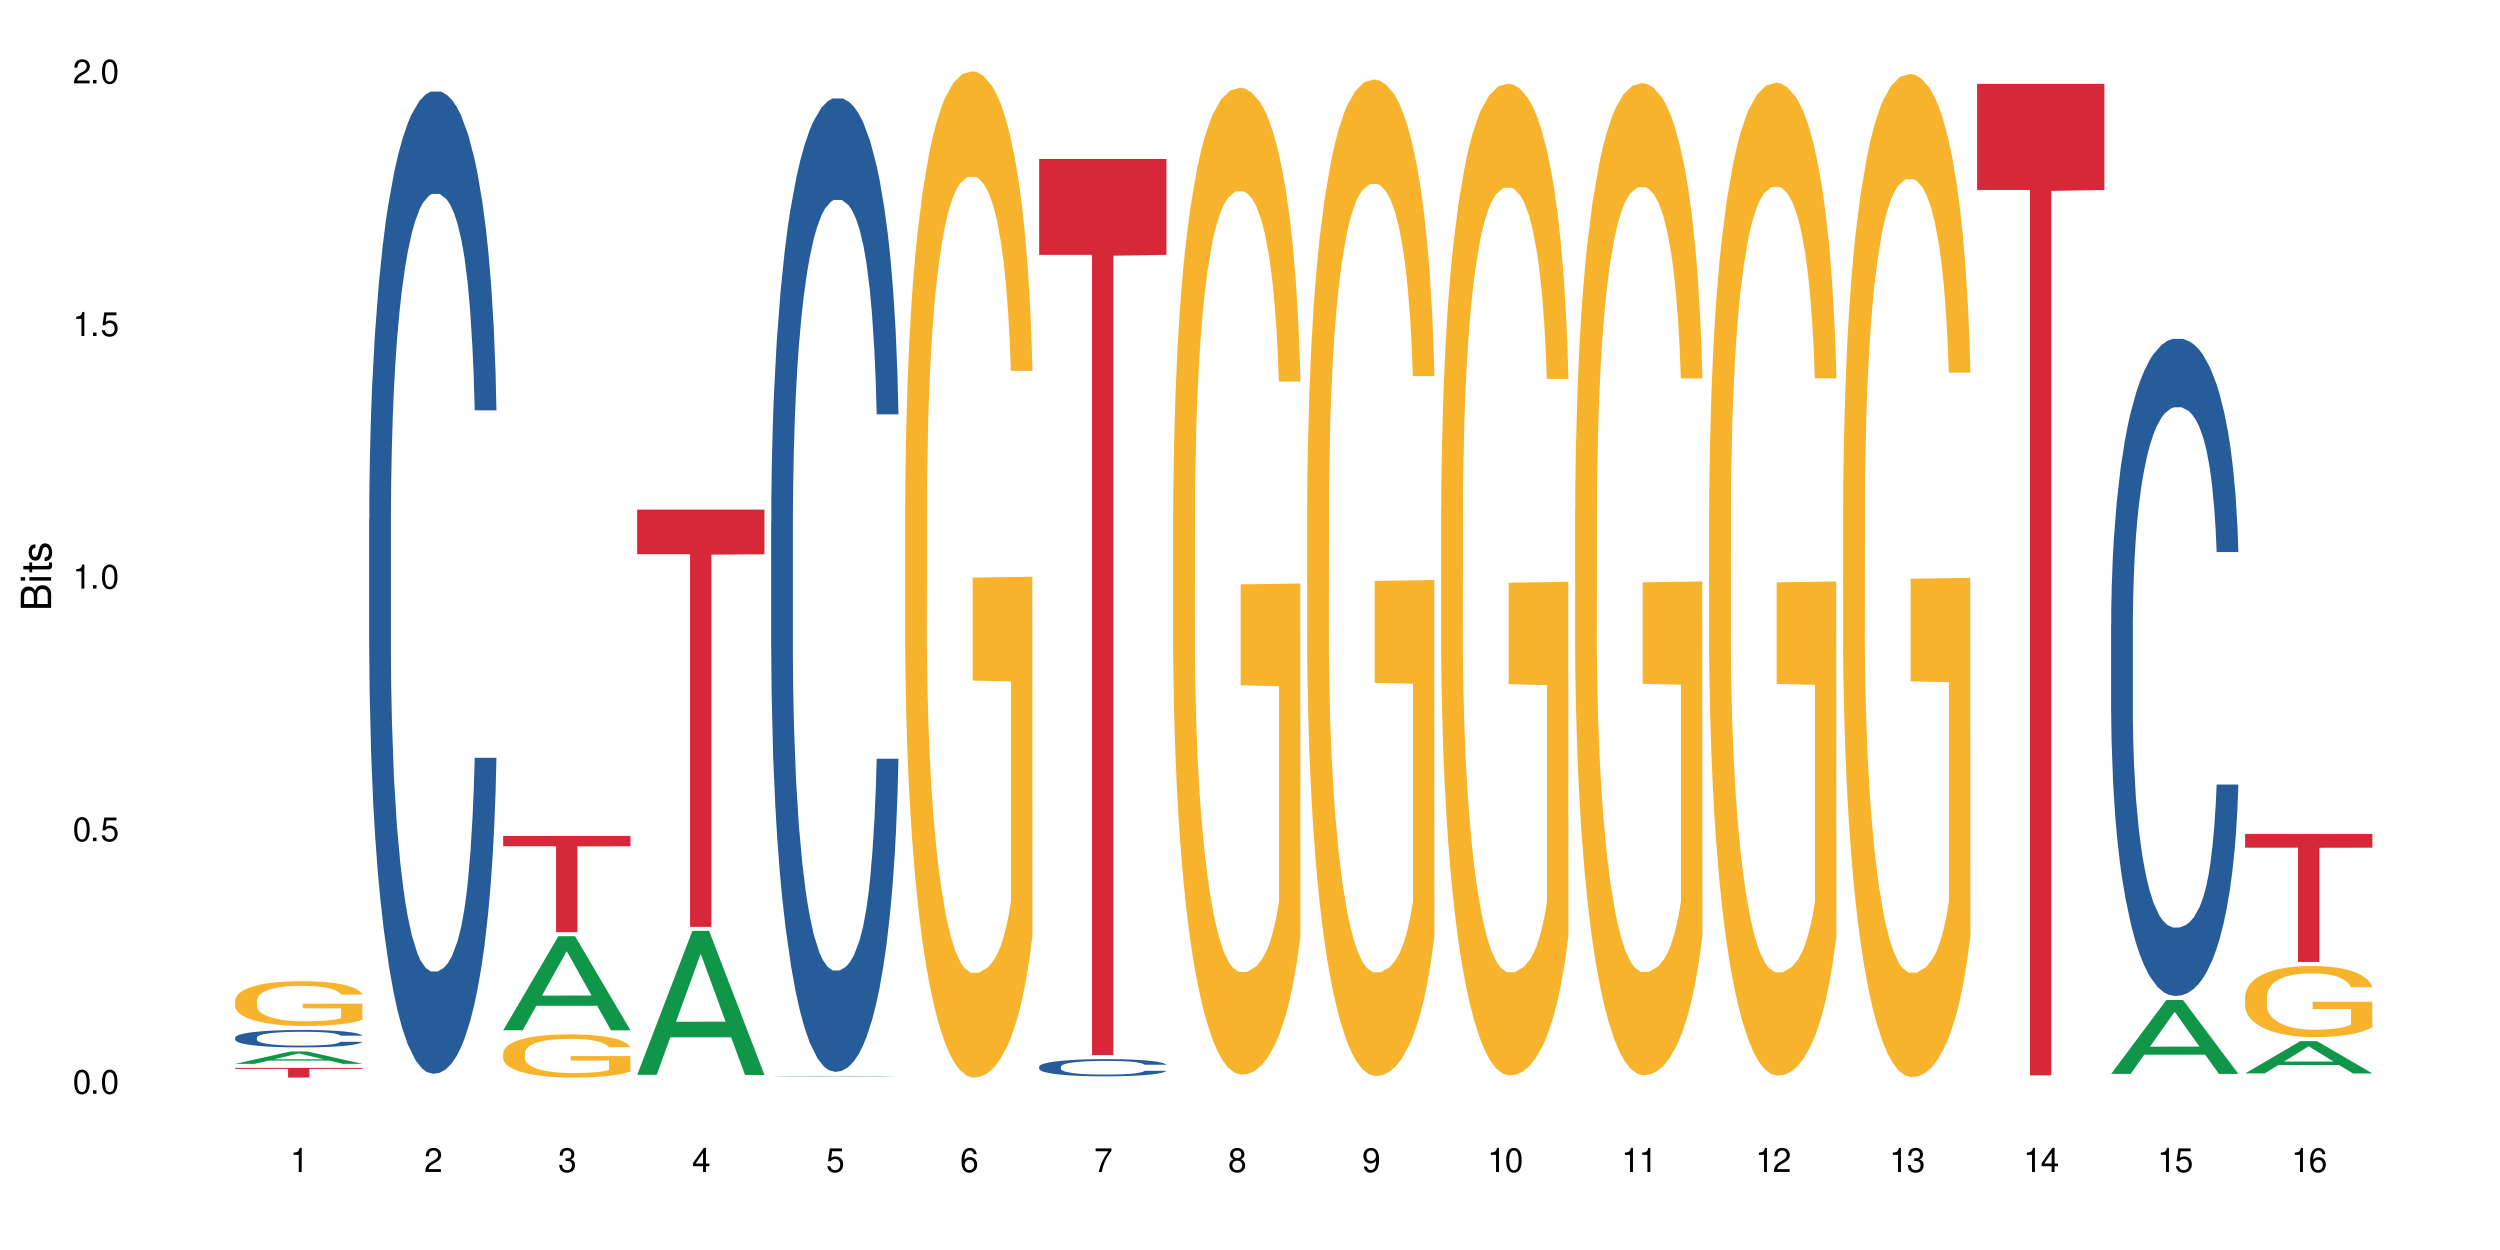
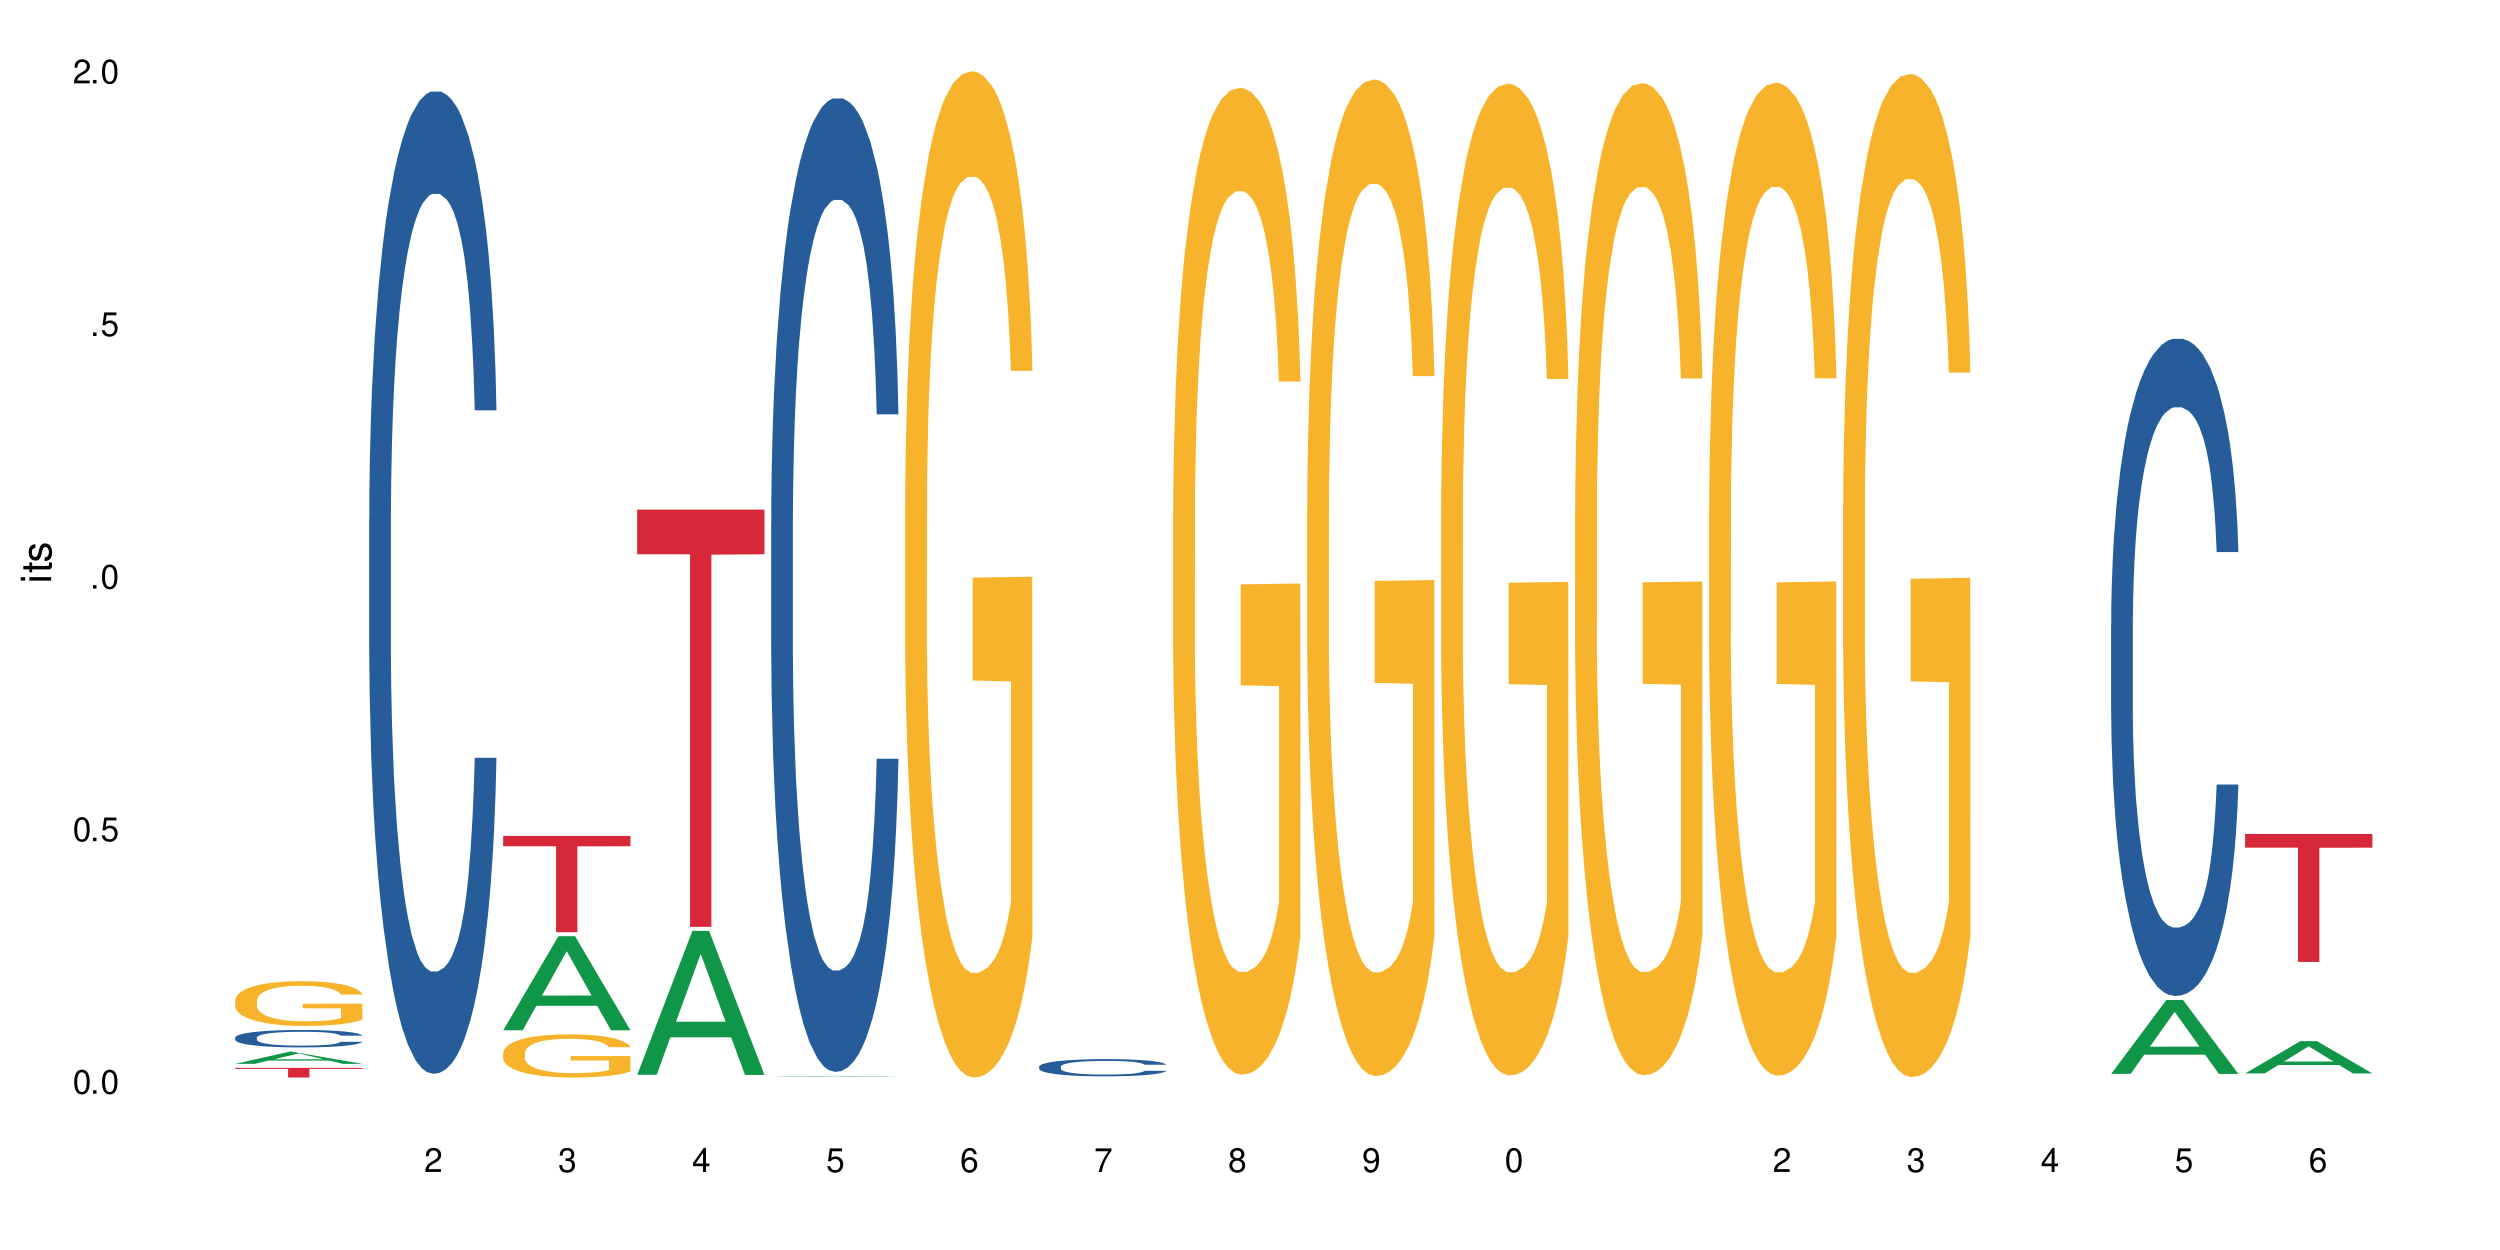
<svg xmlns="http://www.w3.org/2000/svg" xmlns:xlink="http://www.w3.org/1999/xlink" width="720" height="360" viewBox="0 0 720 360">
  <defs>
    <g>
      <g id="glyph-0-0">
</g>
      <g id="glyph-0-1">
        <path d="M 2.641 -6.938 C 2 -6.938 1.422 -6.656 1.078 -6.172 C 0.641 -5.562 0.406 -4.641 0.406 -3.359 C 0.406 -1.016 1.188 0.219 2.641 0.219 C 4.078 0.219 4.859 -1.016 4.859 -3.297 C 4.859 -4.641 4.656 -5.547 4.203 -6.172 C 3.844 -6.656 3.281 -6.938 2.641 -6.938 Z M 2.641 -6.188 C 3.547 -6.188 4 -5.25 4 -3.375 C 4 -1.406 3.562 -0.484 2.625 -0.484 C 1.734 -0.484 1.281 -1.438 1.281 -3.344 C 1.281 -5.25 1.734 -6.188 2.641 -6.188 Z M 2.641 -6.188 " />
      </g>
      <g id="glyph-0-2">
        <path d="M 1.828 -1 L 0.828 -1 L 0.828 0 L 1.828 0 Z M 1.828 -1 " />
      </g>
      <g id="glyph-0-3">
        <path d="M 4.562 -6.797 L 1.062 -6.797 L 0.547 -3.094 L 1.328 -3.094 C 1.719 -3.562 2.047 -3.734 2.578 -3.734 C 3.484 -3.734 4.062 -3.109 4.062 -2.094 C 4.062 -1.125 3.484 -0.531 2.578 -0.531 C 1.828 -0.531 1.375 -0.906 1.188 -1.672 L 0.328 -1.672 C 0.453 -1.109 0.547 -0.844 0.75 -0.594 C 1.125 -0.078 1.828 0.219 2.594 0.219 C 3.969 0.219 4.922 -0.781 4.922 -2.219 C 4.922 -3.562 4.031 -4.484 2.719 -4.484 C 2.25 -4.484 1.859 -4.359 1.469 -4.062 L 1.734 -5.969 L 4.562 -5.969 Z M 4.562 -6.797 " />
      </g>
      <g id="glyph-0-4">
-         <path d="M 2.484 -4.938 L 2.484 0 L 3.328 0 L 3.328 -6.938 L 2.766 -6.938 C 2.469 -5.875 2.281 -5.734 0.984 -5.562 L 0.984 -4.938 Z M 2.484 -4.938 " />
-       </g>
+         </g>
      <g id="glyph-0-5">
        <path d="M 4.859 -0.828 L 1.281 -0.828 C 1.359 -1.406 1.672 -1.781 2.5 -2.281 L 3.469 -2.828 C 4.406 -3.344 4.906 -4.062 4.906 -4.906 C 4.906 -5.484 4.672 -6.031 4.266 -6.406 C 3.859 -6.766 3.375 -6.938 2.719 -6.938 C 1.859 -6.938 1.219 -6.625 0.844 -6.031 C 0.609 -5.672 0.5 -5.234 0.484 -4.531 L 1.328 -4.531 C 1.359 -5.016 1.406 -5.281 1.531 -5.516 C 1.75 -5.938 2.188 -6.203 2.703 -6.203 C 3.469 -6.203 4.031 -5.641 4.031 -4.891 C 4.031 -4.344 3.719 -3.859 3.125 -3.516 L 2.234 -3 C 0.812 -2.172 0.406 -1.531 0.328 -0.016 L 4.859 -0.016 Z M 4.859 -0.828 " />
      </g>
      <g id="glyph-0-6">
        <path d="M 2.125 -3.188 L 2.578 -3.188 C 3.5 -3.188 3.984 -2.766 3.984 -1.922 C 3.984 -1.062 3.469 -0.531 2.594 -0.531 C 1.656 -0.531 1.203 -1 1.156 -2.016 L 0.312 -2.016 C 0.344 -1.453 0.438 -1.094 0.609 -0.781 C 0.953 -0.109 1.625 0.219 2.547 0.219 C 3.953 0.219 4.859 -0.625 4.859 -1.938 C 4.859 -2.828 4.516 -3.297 3.703 -3.594 C 4.344 -3.844 4.656 -4.328 4.656 -5.031 C 4.656 -6.219 3.875 -6.938 2.578 -6.938 C 1.203 -6.938 0.484 -6.172 0.453 -4.703 L 1.297 -4.703 C 1.312 -5.125 1.344 -5.359 1.453 -5.578 C 1.641 -5.969 2.062 -6.203 2.594 -6.203 C 3.344 -6.203 3.797 -5.75 3.797 -5 C 3.797 -4.516 3.609 -4.219 3.25 -4.047 C 3.016 -3.953 2.703 -3.922 2.125 -3.906 Z M 2.125 -3.188 " />
      </g>
      <g id="glyph-0-7">
        <path d="M 3.141 -1.672 L 3.141 0 L 3.984 0 L 3.984 -1.672 L 4.984 -1.672 L 4.984 -2.438 L 3.984 -2.438 L 3.984 -6.938 L 3.359 -6.938 L 0.266 -2.578 L 0.266 -1.672 Z M 3.141 -2.438 L 1 -2.438 L 3.141 -5.5 Z M 3.141 -2.438 " />
      </g>
      <g id="glyph-0-8">
        <path d="M 4.781 -5.125 C 4.609 -6.266 3.891 -6.938 2.844 -6.938 C 2.094 -6.938 1.422 -6.578 1.031 -5.953 C 0.594 -5.266 0.406 -4.422 0.406 -3.172 C 0.406 -2 0.578 -1.25 0.984 -0.641 C 1.359 -0.078 1.953 0.219 2.703 0.219 C 3.984 0.219 4.922 -0.75 4.922 -2.094 C 4.922 -3.375 4.062 -4.281 2.844 -4.281 C 2.172 -4.281 1.641 -4.031 1.281 -3.516 C 1.281 -5.234 1.828 -6.188 2.797 -6.188 C 3.391 -6.188 3.797 -5.797 3.938 -5.125 Z M 2.734 -3.531 C 3.547 -3.531 4.062 -2.953 4.062 -2.031 C 4.062 -1.156 3.484 -0.531 2.703 -0.531 C 1.922 -0.531 1.328 -1.188 1.328 -2.078 C 1.328 -2.938 1.906 -3.531 2.734 -3.531 Z M 2.734 -3.531 " />
      </g>
      <g id="glyph-0-9">
        <path d="M 4.984 -6.797 L 0.438 -6.797 L 0.438 -5.969 L 4.109 -5.969 C 2.5 -3.656 1.828 -2.234 1.328 0 L 2.219 0 C 2.594 -2.172 3.453 -4.047 4.984 -6.094 Z M 4.984 -6.797 " />
      </g>
      <g id="glyph-0-10">
        <path d="M 3.75 -3.656 C 4.469 -4.094 4.688 -4.438 4.688 -5.078 C 4.688 -6.172 3.844 -6.938 2.641 -6.938 C 1.438 -6.938 0.594 -6.172 0.594 -5.094 C 0.594 -4.438 0.812 -4.094 1.516 -3.656 C 0.734 -3.266 0.359 -2.703 0.359 -1.922 C 0.359 -0.656 1.281 0.219 2.641 0.219 C 3.984 0.219 4.922 -0.656 4.922 -1.922 C 4.922 -2.703 4.531 -3.266 3.75 -3.656 Z M 2.641 -6.188 C 3.359 -6.188 3.812 -5.75 3.812 -5.062 C 3.812 -4.406 3.344 -3.984 2.641 -3.984 C 1.922 -3.984 1.453 -4.406 1.453 -5.078 C 1.453 -5.75 1.922 -6.188 2.641 -6.188 Z M 2.641 -3.266 C 3.484 -3.266 4.062 -2.719 4.062 -1.906 C 4.062 -1.078 3.484 -0.531 2.625 -0.531 C 1.797 -0.531 1.219 -1.094 1.219 -1.906 C 1.219 -2.719 1.781 -3.266 2.641 -3.266 Z M 2.641 -3.266 " />
      </g>
      <g id="glyph-0-11">
        <path d="M 0.516 -1.578 C 0.672 -0.453 1.406 0.219 2.438 0.219 C 3.188 0.219 3.859 -0.141 4.266 -0.766 C 4.688 -1.453 4.891 -2.297 4.891 -3.547 C 4.891 -4.719 4.703 -5.453 4.312 -6.078 C 3.938 -6.641 3.344 -6.938 2.594 -6.938 C 1.297 -6.938 0.359 -5.969 0.359 -4.625 C 0.359 -3.344 1.234 -2.453 2.453 -2.453 C 3.094 -2.453 3.578 -2.672 4.016 -3.203 C 4 -1.484 3.469 -0.531 2.5 -0.531 C 1.906 -0.531 1.484 -0.906 1.359 -1.578 Z M 2.578 -6.203 C 3.375 -6.203 3.969 -5.531 3.969 -4.641 C 3.969 -3.797 3.391 -3.188 2.547 -3.188 C 1.734 -3.188 1.234 -3.766 1.234 -4.688 C 1.234 -5.562 1.797 -6.203 2.578 -6.203 Z M 2.578 -6.203 " />
      </g>
      <g id="glyph-1-0">
</g>
      <g id="glyph-1-1">
-         <path d="M 0 -0.953 L 0 -4.891 C 0 -5.719 -0.234 -6.344 -0.734 -6.797 C -1.188 -7.234 -1.812 -7.469 -2.5 -7.469 C -3.547 -7.469 -4.188 -7 -4.625 -5.875 C -4.984 -6.688 -5.625 -7.094 -6.531 -7.094 C -7.172 -7.094 -7.734 -6.859 -8.141 -6.391 C -8.562 -5.922 -8.75 -5.344 -8.75 -4.5 L -8.75 -0.953 Z M -4.984 -2.062 L -7.766 -2.062 L -7.766 -4.219 C -7.766 -4.844 -7.688 -5.203 -7.453 -5.5 C -7.219 -5.812 -6.859 -5.969 -6.375 -5.969 C -5.891 -5.969 -5.531 -5.812 -5.297 -5.5 C -5.062 -5.203 -4.984 -4.844 -4.984 -4.219 Z M -0.984 -2.062 L -4 -2.062 L -4 -4.781 C -4 -5.766 -3.438 -6.359 -2.484 -6.359 C -1.547 -6.359 -0.984 -5.766 -0.984 -4.781 Z M -0.984 -2.062 " />
-       </g>
+         </g>
      <g id="glyph-1-2">
        <path d="M -6.281 -1.797 L -6.281 -0.797 L 0 -0.797 L 0 -1.797 Z M -8.75 -1.797 L -8.75 -0.797 L -7.484 -0.797 L -7.484 -1.797 Z M -8.75 -1.797 " />
      </g>
      <g id="glyph-1-3">
        <path d="M -6.281 -3.047 L -6.281 -2.016 L -8.016 -2.016 L -8.016 -1.016 L -6.281 -1.016 L -6.281 -0.172 L -5.469 -0.172 L -5.469 -1.016 L -0.719 -1.016 C -0.078 -1.016 0.281 -1.453 0.281 -2.234 C 0.281 -2.5 0.25 -2.719 0.188 -3.047 L -0.641 -3.047 C -0.609 -2.906 -0.594 -2.766 -0.594 -2.562 C -0.594 -2.141 -0.719 -2.016 -1.156 -2.016 L -5.469 -2.016 L -5.469 -3.047 Z M -6.281 -3.047 " />
      </g>
      <g id="glyph-1-4">
        <path d="M -4.531 -5.25 C -5.766 -5.25 -6.469 -4.422 -6.469 -2.969 C -6.469 -1.516 -5.719 -0.562 -4.547 -0.562 C -3.562 -0.562 -3.094 -1.062 -2.734 -2.562 L -2.516 -3.484 C -2.344 -4.188 -2.094 -4.469 -1.641 -4.469 C -1.047 -4.469 -0.641 -3.875 -0.641 -3 C -0.641 -2.453 -0.797 -2 -1.062 -1.75 C -1.25 -1.594 -1.422 -1.531 -1.875 -1.469 L -1.875 -0.406 C -0.422 -0.453 0.281 -1.266 0.281 -2.922 C 0.281 -4.5 -0.5 -5.516 -1.719 -5.516 C -2.656 -5.516 -3.172 -4.984 -3.469 -3.734 L -3.703 -2.766 C -3.891 -1.953 -4.156 -1.609 -4.594 -1.609 C -5.188 -1.609 -5.547 -2.125 -5.547 -2.938 C -5.547 -3.75 -5.203 -4.172 -4.531 -4.203 Z M -4.531 -5.25 " />
      </g>
    </g>
  </defs>
  <rect x="-72" y="-36" width="864" height="432" fill="rgb(100%, 100%, 100%)" fill-opacity="1" />
-   <path fill-rule="nonzero" fill="rgb(6.275%, 58.824%, 28.235%)" fill-opacity="1" d="M 67.73 306.387 L 67.77 306.383 L 83.633 302.82 L 88.449 302.82 L 104.391 306.391 L 98.789 306.391 L 94.797 305.457 L 77.289 305.457 L 73.371 306.387 L 67.73 306.387 L 78.973 305.07 L 93.191 305.07 L 86.102 303.402 L 86.023 303.398 L 85.945 303.41 L 78.934 305.07 L 78.973 305.07 Z M 67.73 306.387 " />
+   <path fill-rule="nonzero" fill="rgb(6.275%, 58.824%, 28.235%)" fill-opacity="1" d="M 67.73 306.387 L 67.77 306.383 L 83.633 302.82 L 104.391 306.391 L 98.789 306.391 L 94.797 305.457 L 77.289 305.457 L 73.371 306.387 L 67.73 306.387 L 78.973 305.07 L 93.191 305.07 L 86.102 303.402 L 86.023 303.398 L 85.945 303.41 L 78.934 305.07 L 78.973 305.07 Z M 67.73 306.387 " />
  <path fill-rule="nonzero" fill="rgb(14.51%, 36.078%, 60%)" fill-opacity="1" d="M 67.73 298.82 L 67.777 298.816 L 67.777 298.703 L 67.91 298.531 L 68.223 298.309 L 68.535 298.16 L 69.34 297.887 L 70.457 297.625 L 71.621 297.426 L 72.469 297.305 L 73.23 297.215 L 74.973 297.043 L 76.09 296.957 L 77.297 296.879 L 78.773 296.801 L 79.848 296.754 L 82.262 296.68 L 84.051 296.648 L 85.434 296.637 L 88.43 296.637 L 90.219 296.652 L 91.516 296.676 L 92.945 296.715 L 94.152 296.754 L 96.254 296.855 L 98.133 296.984 L 98.98 297.059 L 100.324 297.199 L 101.352 297.336 L 102.066 297.457 L 102.871 297.625 L 103.586 297.832 L 104.125 298.066 L 104.391 298.266 L 98.133 298.266 L 97.82 298.082 L 97.461 297.938 L 96.793 297.75 L 96.121 297.617 L 95.184 297.484 L 94.332 297.398 L 93.172 297.309 L 92.141 297.254 L 91.07 297.215 L 90.039 297.188 L 88.074 297.16 L 85.793 297.16 L 84.945 297.168 L 83.199 297.203 L 82.262 297.238 L 80.918 297.301 L 79.98 297.359 L 78.863 297.453 L 78.102 297.531 L 77.164 297.648 L 76.492 297.754 L 75.734 297.906 L 75.285 298.02 L 74.883 298.148 L 74.527 298.301 L 74.258 298.461 L 74.078 298.633 L 73.988 298.797 L 73.988 299.508 L 74.078 299.672 L 74.305 299.867 L 74.883 300.145 L 75.734 300.391 L 76.719 300.582 L 77.656 300.719 L 78.191 300.785 L 78.906 300.855 L 80.027 300.949 L 81.637 301.039 L 82.574 301.078 L 84.004 301.113 L 85.48 301.133 L 87.449 301.133 L 89.191 301.113 L 90.352 301.09 L 91.559 301.055 L 93.215 300.977 L 94.242 300.902 L 95.137 300.816 L 95.809 300.727 L 96.254 300.656 L 96.926 300.512 L 97.461 300.355 L 97.863 300.195 L 98.133 300.039 L 104.391 300.039 L 104.125 300.223 L 103.723 300.402 L 103.32 300.535 L 102.691 300.695 L 101.977 300.84 L 100.949 301 L 100.102 301.105 L 98.98 301.219 L 97.953 301.305 L 96.836 301.383 L 95.184 301.477 L 94.109 301.523 L 92.945 301.562 L 91.559 301.602 L 89.816 301.633 L 87.938 301.652 L 86.195 301.656 L 84.316 301.645 L 82.934 301.629 L 81.098 301.586 L 78.82 301.504 L 77.164 301.418 L 75.867 301.328 L 74.75 301.238 L 73.5 301.113 L 71.891 300.91 L 70.906 300.758 L 70.234 300.629 L 69.473 300.449 L 68.938 300.289 L 68.312 300.031 L 67.863 299.707 L 67.73 299.453 Z M 67.73 298.82 " />
  <path fill-rule="nonzero" fill="rgb(96.863%, 70.196%, 16.863%)" fill-opacity="1" d="M 67.73 288.105 L 67.777 288.094 L 67.777 287.855 L 67.953 287.328 L 68.402 286.598 L 68.984 285.996 L 69.609 285.527 L 70.012 285.281 L 70.684 284.926 L 71.262 284.668 L 72.738 284.137 L 74.617 283.645 L 75.645 283.434 L 76.809 283.23 L 78.461 283.008 L 79.223 282.926 L 81.547 282.738 L 84.184 282.621 L 87.09 282.586 L 88.43 282.598 L 90.266 282.645 L 92.77 282.773 L 94.199 282.891 L 95.316 283.008 L 96.477 283.16 L 97.91 283.398 L 99.25 283.68 L 100.324 283.961 L 101.395 284.316 L 102.289 284.691 L 103.051 285.102 L 103.723 285.598 L 104.125 286.008 L 104.391 286.422 L 98.176 286.422 L 97.82 286.008 L 97.418 285.691 L 96.746 285.305 L 96.074 285.02 L 95.406 284.797 L 94.152 284.492 L 93.082 284.301 L 91.738 284.137 L 90.441 284.031 L 88.969 283.961 L 88.074 283.938 L 85.703 283.938 L 83.559 284.02 L 82.305 284.113 L 81.41 284.207 L 80.16 284.387 L 79.398 284.527 L 78.953 284.621 L 77.613 284.984 L 76.719 285.316 L 76.227 285.539 L 75.602 285.891 L 75.152 286.211 L 74.66 286.68 L 74.391 287.031 L 74.035 287.832 L 73.988 289.953 L 74.125 290.398 L 74.391 290.883 L 74.75 291.305 L 75.285 291.754 L 75.824 292.094 L 76.762 292.555 L 77.566 292.859 L 78.191 293.059 L 79.398 293.375 L 79.891 293.484 L 81.055 293.695 L 82.262 293.859 L 83.738 294 L 84.855 294.07 L 86.641 294.129 L 88.922 294.129 L 91.605 294.059 L 93.305 293.965 L 94.465 293.871 L 95.227 293.789 L 96.164 293.66 L 96.836 293.543 L 97.461 293.41 L 98.223 293.211 L 98.223 290.398 L 87.18 290.387 L 87.18 289.07 L 104.348 289.059 L 104.391 293.66 L 103.453 293.977 L 102.289 294.281 L 101.172 294.52 L 100.012 294.719 L 98.355 294.941 L 97.016 295.082 L 94.957 295.246 L 93.082 295.355 L 91.113 295.426 L 89.371 295.461 L 87.312 295.473 L 85.48 295.449 L 83.512 295.379 L 81.949 295.285 L 80.516 295.164 L 79.086 295.012 L 77.297 294.766 L 76.137 294.566 L 74.93 294.316 L 73.723 294.023 L 72.648 293.707 L 71.934 293.461 L 71.219 293.176 L 70.457 292.824 L 69.742 292.422 L 69.207 292.059 L 68.715 291.648 L 68.355 291.258 L 68 290.73 L 67.82 290.305 L 67.73 289.941 Z M 67.73 288.105 " />
  <path fill-rule="nonzero" fill="rgb(83.922%, 15.686%, 22.353%)" fill-opacity="1" d="M 67.73 307.555 L 104.391 307.555 L 104.391 307.852 L 89.113 307.852 L 89.113 310.332 L 82.965 310.332 L 82.965 307.855 L 82.875 307.852 L 67.73 307.852 Z M 67.73 307.555 " />
  <path fill-rule="nonzero" fill="rgb(14.51%, 36.078%, 60%)" fill-opacity="1" d="M 106.32 149.465 L 106.367 149.207 L 106.367 143 L 106.5 133.176 L 106.812 120.762 L 107.125 112.23 L 107.93 96.973 L 109.047 82.234 L 110.211 70.859 L 111.059 64.137 L 111.82 58.965 L 113.562 49.398 L 114.684 44.484 L 115.891 40.086 L 117.363 35.691 L 118.438 33.105 L 120.852 28.969 L 122.641 27.16 L 124.027 26.383 L 127.02 26.383 L 128.809 27.418 L 130.105 28.711 L 131.535 30.777 L 132.742 33.105 L 134.844 38.797 L 136.723 46.035 L 137.574 50.172 L 138.914 58.188 L 139.941 65.945 L 140.656 72.668 L 141.461 82.234 L 142.176 93.871 L 142.715 107.059 L 142.98 118.176 L 136.723 118.176 L 136.41 107.836 L 136.051 99.82 L 135.383 89.219 L 134.711 81.719 L 133.773 74.219 L 132.922 69.309 L 131.762 64.395 L 130.73 61.289 L 129.66 58.965 L 128.629 57.414 L 126.664 55.859 L 124.383 55.859 L 123.535 56.379 L 121.789 58.445 L 120.852 60.258 L 119.512 63.875 L 118.57 67.238 L 117.453 72.41 L 116.695 76.805 L 115.754 83.527 L 115.086 89.477 L 114.324 98.008 L 113.879 104.473 L 113.473 111.715 L 113.117 120.246 L 112.848 129.297 L 112.668 138.863 L 112.582 148.172 L 112.582 188.25 L 112.668 197.559 L 112.895 208.422 L 113.473 224.191 L 114.324 237.898 L 115.309 248.758 L 116.246 256.516 L 116.781 260.137 L 117.5 264.273 L 118.617 269.445 L 120.227 274.613 L 121.164 276.684 L 122.594 278.754 L 124.07 279.785 L 126.039 279.785 L 127.781 278.754 L 128.945 277.461 L 130.152 275.391 L 131.805 270.996 L 132.832 266.859 L 133.727 261.945 L 134.398 257.031 L 134.844 252.895 L 135.516 244.879 L 136.051 236.086 L 136.453 227.039 L 136.723 218.246 L 142.98 218.246 L 142.715 228.59 L 142.312 238.672 L 141.91 246.172 L 141.281 255.223 L 140.566 263.238 L 139.539 272.289 L 138.691 278.234 L 137.574 284.699 L 136.543 289.613 L 135.426 294.008 L 133.773 299.18 L 132.699 301.766 L 131.535 304.094 L 130.152 306.16 L 128.406 307.973 L 126.531 309.004 L 124.785 309.266 L 122.906 308.746 L 121.523 307.711 L 119.688 305.387 L 117.41 300.73 L 115.754 295.816 L 114.457 290.906 L 113.34 285.734 L 112.09 278.754 L 110.48 267.375 L 109.496 258.582 L 108.824 251.344 L 108.066 241.258 L 107.527 232.207 L 106.902 217.73 L 106.457 199.371 L 106.32 185.148 Z M 106.32 149.465 " />
  <path fill-rule="nonzero" fill="rgb(6.275%, 58.824%, 28.235%)" fill-opacity="1" d="M 144.91 296.711 L 144.949 296.688 L 160.812 269.633 L 165.633 269.633 L 181.574 296.738 L 175.973 296.738 L 171.977 289.664 L 154.469 289.664 L 150.551 296.711 L 144.91 296.711 L 156.152 286.734 L 170.371 286.711 L 163.281 274.062 L 163.203 274.035 L 163.125 274.113 L 156.113 286.711 L 156.152 286.734 Z M 144.91 296.711 " />
  <path fill-rule="nonzero" fill="rgb(96.863%, 70.196%, 16.863%)" fill-opacity="1" d="M 144.91 303.227 L 144.957 303.215 L 144.957 302.988 L 145.137 302.477 L 145.582 301.773 L 146.164 301.191 L 146.789 300.738 L 147.191 300.5 L 147.863 300.16 L 148.445 299.91 L 149.918 299.398 L 151.797 298.922 L 152.824 298.719 L 153.988 298.523 L 155.641 298.309 L 156.402 298.23 L 158.727 298.047 L 161.363 297.934 L 164.27 297.902 L 165.613 297.914 L 167.445 297.957 L 169.949 298.082 L 171.379 298.195 L 172.496 298.309 L 173.66 298.457 L 175.09 298.684 L 176.43 298.957 L 177.504 299.23 L 178.578 299.57 L 179.473 299.934 L 180.23 300.332 L 180.902 300.809 L 181.305 301.203 L 181.574 301.602 L 175.359 301.602 L 175 301.203 L 174.598 300.898 L 173.926 300.523 L 173.258 300.25 L 172.586 300.035 L 171.336 299.738 L 170.262 299.559 L 168.922 299.398 L 167.625 299.297 L 166.148 299.23 L 165.254 299.207 L 162.883 299.207 L 160.738 299.285 L 159.488 299.375 L 158.594 299.469 L 157.34 299.637 L 156.582 299.773 L 156.133 299.863 L 154.793 300.219 L 153.898 300.535 L 153.406 300.75 L 152.781 301.09 L 152.332 301.398 L 151.84 301.852 L 151.574 302.191 L 151.215 302.965 L 151.172 305.008 L 151.305 305.438 L 151.574 305.906 L 151.93 306.312 L 152.469 306.746 L 153.004 307.074 L 153.941 307.516 L 154.746 307.812 L 155.375 308.004 L 156.582 308.312 L 157.07 308.414 L 158.234 308.617 L 159.441 308.777 L 160.918 308.914 L 162.035 308.98 L 163.824 309.039 L 166.102 309.039 L 168.785 308.969 L 170.484 308.879 L 171.648 308.789 L 172.406 308.707 L 173.348 308.586 L 174.016 308.469 L 174.645 308.344 L 175.402 308.152 L 175.402 305.438 L 164.359 305.43 L 164.359 304.156 L 181.527 304.145 L 181.574 308.586 L 180.633 308.891 L 179.473 309.188 L 178.352 309.414 L 177.191 309.605 L 175.535 309.82 L 174.195 309.957 L 172.141 310.117 L 170.262 310.219 L 168.293 310.285 L 166.551 310.32 L 164.492 310.332 L 162.66 310.309 L 160.695 310.242 L 159.129 310.152 L 157.699 310.039 L 156.266 309.891 L 154.48 309.652 L 153.316 309.457 L 152.109 309.219 L 150.902 308.938 L 149.828 308.629 L 149.113 308.391 L 148.398 308.117 L 147.641 307.777 L 146.922 307.391 L 146.387 307.039 L 145.895 306.645 L 145.539 306.27 L 145.18 305.758 L 145 305.348 L 144.91 304.996 Z M 144.91 303.227 " />
  <path fill-rule="nonzero" fill="rgb(83.922%, 15.686%, 22.353%)" fill-opacity="1" d="M 144.91 240.758 L 181.574 240.758 L 181.574 243.727 L 166.293 243.75 L 166.293 268.469 L 160.145 268.469 L 160.145 243.777 L 160.059 243.727 L 144.91 243.727 Z M 144.91 240.758 " />
  <path fill-rule="nonzero" fill="rgb(6.275%, 58.824%, 28.235%)" fill-opacity="1" d="M 183.5 309.535 L 183.543 309.496 L 199.402 268.098 L 204.223 268.098 L 220.164 309.574 L 214.562 309.574 L 210.566 298.746 L 193.059 298.746 L 189.141 309.535 L 183.5 309.535 L 194.742 294.27 L 208.961 294.23 L 201.871 274.871 L 201.793 274.832 L 201.715 274.949 L 194.703 294.23 L 194.742 294.27 Z M 183.5 309.535 " />
  <path fill-rule="nonzero" fill="rgb(83.922%, 15.686%, 22.353%)" fill-opacity="1" d="M 183.5 146.766 L 220.164 146.766 L 220.164 159.629 L 204.883 159.742 L 204.883 266.934 L 198.738 266.934 L 198.738 159.852 L 198.648 159.629 L 183.5 159.629 Z M 183.5 146.766 " />
  <path fill-rule="nonzero" fill="rgb(6.275%, 58.824%, 28.235%)" fill-opacity="1" d="M 222.094 310.137 L 222.133 310.137 L 237.996 309.875 L 242.812 309.875 L 258.754 310.137 L 253.152 310.137 L 249.156 310.07 L 231.648 310.07 L 227.73 310.137 L 222.094 310.137 L 233.332 310.039 L 247.551 310.039 L 240.461 309.918 L 240.305 309.918 L 233.293 310.039 L 233.332 310.039 Z M 222.094 310.137 " />
  <path fill-rule="nonzero" fill="rgb(14.51%, 36.078%, 60%)" fill-opacity="1" d="M 222.094 150.344 L 222.137 150.09 L 222.137 143.938 L 222.27 134.199 L 222.586 121.898 L 222.898 113.445 L 223.703 98.324 L 224.82 83.719 L 225.98 72.441 L 226.832 65.777 L 227.59 60.652 L 229.336 51.172 L 230.453 46.305 L 231.66 41.945 L 233.137 37.59 L 234.207 35.027 L 236.621 30.93 L 238.41 29.133 L 239.797 28.367 L 242.793 28.367 L 244.582 29.391 L 245.879 30.672 L 247.309 32.723 L 248.516 35.027 L 250.617 40.664 L 252.492 47.84 L 253.344 51.941 L 254.684 59.887 L 255.715 67.574 L 256.43 74.234 L 257.234 83.719 L 257.949 95.25 L 258.484 108.316 L 258.754 119.336 L 252.492 119.336 L 252.18 109.086 L 251.824 101.145 L 251.152 90.637 L 250.48 83.203 L 249.543 75.773 L 248.695 70.906 L 247.531 66.035 L 246.504 62.961 L 245.43 60.652 L 244.402 59.117 L 242.434 57.578 L 240.156 57.578 L 239.305 58.09 L 237.562 60.141 L 236.621 61.934 L 235.281 65.523 L 234.344 68.855 L 233.227 73.98 L 232.465 78.336 L 231.527 85 L 230.855 90.895 L 230.094 99.348 L 229.648 105.754 L 229.246 112.93 L 228.887 121.387 L 228.621 130.355 L 228.441 139.84 L 228.352 149.062 L 228.352 188.785 L 228.441 198.008 L 228.664 208.773 L 229.246 224.402 L 230.094 237.984 L 231.078 248.75 L 232.016 256.438 L 232.555 260.023 L 233.27 264.125 L 234.387 269.25 L 235.996 274.375 L 236.934 276.426 L 238.367 278.473 L 239.84 279.5 L 241.809 279.5 L 243.551 278.473 L 244.715 277.191 L 245.922 275.145 L 247.574 270.785 L 248.605 266.688 L 249.5 261.816 L 250.168 256.949 L 250.617 252.848 L 251.285 244.906 L 251.824 236.191 L 252.227 227.223 L 252.492 218.508 L 258.754 218.508 L 258.484 228.762 L 258.082 238.754 L 257.68 246.188 L 257.055 255.156 L 256.34 263.098 L 255.309 272.066 L 254.461 277.961 L 253.344 284.367 L 252.316 289.238 L 251.199 293.594 L 249.543 298.719 L 248.469 301.281 L 247.309 303.586 L 245.922 305.637 L 244.18 307.43 L 242.301 308.457 L 240.559 308.711 L 238.68 308.199 L 237.293 307.176 L 235.461 304.867 L 233.18 300.258 L 231.527 295.387 L 230.23 290.52 L 229.113 285.395 L 227.859 278.473 L 226.25 267.199 L 225.266 258.484 L 224.598 251.312 L 223.836 241.316 L 223.301 232.348 L 222.672 217.996 L 222.227 199.801 L 222.094 185.707 Z M 222.094 150.344 " />
  <path fill-rule="nonzero" fill="rgb(96.863%, 70.196%, 16.863%)" fill-opacity="1" d="M 260.684 144.652 L 260.727 144.387 L 260.727 139.094 L 260.906 127.184 L 261.352 110.777 L 261.934 97.277 L 262.559 86.691 L 262.961 81.133 L 263.633 73.195 L 264.215 67.371 L 265.691 55.461 L 267.566 44.348 L 268.598 39.582 L 269.758 35.082 L 271.414 30.055 L 272.172 28.203 L 274.496 23.965 L 277.137 21.32 L 280.043 20.527 L 281.383 20.789 L 283.215 21.848 L 285.719 24.762 L 287.148 27.406 L 288.27 30.055 L 289.43 33.496 L 290.859 38.789 L 292.203 45.141 L 293.273 51.492 L 294.348 59.43 L 295.242 67.902 L 296.004 77.164 L 296.672 88.281 L 297.074 97.543 L 297.344 106.805 L 291.129 106.805 L 290.77 97.543 L 290.367 90.398 L 289.699 81.664 L 289.027 75.312 L 288.355 70.281 L 287.105 63.402 L 286.031 59.168 L 284.691 55.461 L 283.395 53.078 L 281.918 51.492 L 281.023 50.961 L 278.656 50.961 L 276.508 52.816 L 275.258 54.934 L 274.363 57.051 L 273.113 61.02 L 272.352 64.195 L 271.906 66.312 L 270.562 74.516 L 269.668 81.93 L 269.176 86.957 L 268.551 94.898 L 268.105 102.043 L 267.613 112.629 L 267.344 120.57 L 266.988 138.566 L 266.941 186.207 L 267.074 196.262 L 267.344 207.113 L 267.703 216.641 L 268.238 226.699 L 268.773 234.375 L 269.715 244.695 L 270.52 251.578 L 271.145 256.078 L 272.352 263.223 L 272.844 265.605 L 274.004 270.367 L 275.211 274.074 L 276.688 277.25 L 277.805 278.836 L 279.594 280.16 L 281.875 280.16 L 284.559 278.574 L 286.254 276.457 L 287.418 274.34 L 288.18 272.484 L 289.117 269.574 L 289.789 266.926 L 290.414 264.016 L 291.172 259.516 L 291.172 196.262 L 280.129 195.996 L 280.129 166.355 L 297.297 166.09 L 297.344 269.574 L 296.406 276.719 L 295.242 283.602 L 294.125 288.895 L 292.961 293.395 L 291.309 298.422 L 289.965 301.598 L 287.91 305.305 L 286.031 307.688 L 284.066 309.273 L 282.32 310.066 L 280.266 310.332 L 278.434 309.805 L 276.465 308.215 L 274.898 306.098 L 273.469 303.453 L 272.039 300.012 L 270.25 294.453 L 269.086 289.953 L 267.879 284.395 L 266.672 277.777 L 265.602 270.633 L 264.887 265.074 L 264.168 258.723 L 263.41 250.781 L 262.695 241.785 L 262.156 233.578 L 261.668 224.316 L 261.309 215.582 L 260.949 203.672 L 260.773 194.145 L 260.684 185.941 Z M 260.684 144.652 " />
  <path fill-rule="nonzero" fill="rgb(14.51%, 36.078%, 60%)" fill-opacity="1" d="M 299.273 307.191 L 299.316 307.188 L 299.316 307.078 L 299.453 306.906 L 299.766 306.688 L 300.078 306.539 L 300.883 306.27 L 302 306.012 L 303.164 305.812 L 304.012 305.695 L 304.773 305.605 L 306.516 305.438 L 307.633 305.352 L 308.84 305.273 L 310.316 305.199 L 311.391 305.152 L 313.805 305.078 L 315.59 305.047 L 316.977 305.035 L 319.973 305.035 L 321.762 305.055 L 323.059 305.074 L 324.488 305.113 L 325.695 305.152 L 327.797 305.254 L 329.676 305.379 L 330.523 305.453 L 331.867 305.59 L 332.895 305.727 L 333.609 305.844 L 334.414 306.012 L 335.129 306.215 L 335.664 306.449 L 335.934 306.641 L 329.676 306.641 L 329.363 306.461 L 329.004 306.32 L 328.332 306.137 L 327.664 306.004 L 326.723 305.871 L 325.875 305.785 L 324.711 305.699 L 323.684 305.645 L 322.609 305.605 L 321.582 305.578 L 319.613 305.551 L 317.336 305.551 L 316.484 305.559 L 314.742 305.598 L 313.805 305.629 L 312.461 305.691 L 311.523 305.75 L 310.406 305.84 L 309.645 305.918 L 308.707 306.035 L 308.035 306.141 L 307.277 306.289 L 306.828 306.402 L 306.426 306.527 L 306.07 306.68 L 305.801 306.836 L 305.621 307.004 L 305.531 307.168 L 305.531 307.871 L 305.621 308.031 L 305.844 308.223 L 306.426 308.5 L 307.277 308.738 L 308.258 308.93 L 309.199 309.066 L 309.734 309.129 L 310.449 309.199 L 311.566 309.293 L 313.176 309.383 L 314.117 309.418 L 315.547 309.453 L 317.023 309.473 L 318.988 309.473 L 320.734 309.453 L 321.895 309.43 L 323.102 309.395 L 324.758 309.316 L 325.785 309.246 L 326.68 309.16 L 327.352 309.074 L 327.797 309 L 328.469 308.859 L 329.004 308.707 L 329.406 308.547 L 329.676 308.395 L 335.934 308.395 L 335.664 308.574 L 335.262 308.754 L 334.859 308.883 L 334.234 309.043 L 333.52 309.184 L 332.492 309.34 L 331.641 309.445 L 330.523 309.559 L 329.496 309.645 L 328.379 309.723 L 326.723 309.812 L 325.652 309.855 L 324.488 309.898 L 323.102 309.934 L 321.359 309.965 L 319.48 309.984 L 317.738 309.988 L 315.859 309.98 L 314.473 309.961 L 312.641 309.922 L 310.359 309.84 L 308.707 309.754 L 307.41 309.668 L 306.293 309.578 L 305.039 309.453 L 303.43 309.254 L 302.445 309.102 L 301.777 308.973 L 301.016 308.797 L 300.48 308.641 L 299.855 308.387 L 299.406 308.062 L 299.273 307.816 Z M 299.273 307.191 " />
-   <path fill-rule="nonzero" fill="rgb(83.922%, 15.686%, 22.353%)" fill-opacity="1" d="M 299.273 45.77 L 335.934 45.77 L 335.934 73.398 L 320.656 73.641 L 320.656 303.871 L 314.508 303.871 L 314.508 73.883 L 314.418 73.398 L 299.273 73.398 Z M 299.273 45.77 " />
  <path fill-rule="nonzero" fill="rgb(96.863%, 70.196%, 16.863%)" fill-opacity="1" d="M 337.863 147.016 L 337.906 146.754 L 337.906 141.562 L 338.086 129.883 L 338.535 113.789 L 339.113 100.551 L 339.742 90.168 L 340.145 84.719 L 340.812 76.93 L 341.395 71.219 L 342.871 59.539 L 344.75 48.637 L 345.777 43.965 L 346.938 39.551 L 348.594 34.617 L 349.352 32.801 L 351.68 28.648 L 354.316 26.055 L 357.223 25.273 L 358.562 25.535 L 360.395 26.57 L 362.898 29.426 L 364.332 32.023 L 365.449 34.617 L 366.609 37.992 L 368.043 43.184 L 369.383 49.414 L 370.457 55.645 L 371.527 63.43 L 372.422 71.738 L 373.184 80.824 L 373.852 91.727 L 374.254 100.809 L 374.523 109.895 L 368.309 109.895 L 367.953 100.809 L 367.551 93.801 L 366.879 85.234 L 366.207 79.008 L 365.539 74.074 L 364.285 67.324 L 363.211 63.172 L 361.871 59.539 L 360.574 57.203 L 359.102 55.645 L 358.207 55.125 L 355.836 55.125 L 353.691 56.941 L 352.438 59.02 L 351.543 61.094 L 350.293 64.988 L 349.531 68.105 L 349.086 70.18 L 347.742 78.227 L 346.848 85.496 L 346.359 90.426 L 345.73 98.215 L 345.285 105.223 L 344.793 115.605 L 344.523 123.395 L 344.168 141.043 L 344.121 187.77 L 344.258 197.633 L 344.523 208.273 L 344.883 217.621 L 345.418 227.484 L 345.957 235.012 L 346.895 245.133 L 347.699 251.883 L 348.324 256.297 L 349.531 263.305 L 350.023 265.641 L 351.188 270.312 L 352.395 273.945 L 353.867 277.062 L 354.988 278.621 L 356.773 279.918 L 359.055 279.918 L 361.738 278.359 L 363.438 276.285 L 364.598 274.207 L 365.359 272.391 L 366.297 269.535 L 366.969 266.938 L 367.594 264.082 L 368.355 259.672 L 368.355 197.633 L 357.312 197.371 L 357.312 168.301 L 374.48 168.039 L 374.523 269.535 L 373.586 276.543 L 372.422 283.293 L 371.305 288.484 L 370.145 292.895 L 368.488 297.828 L 367.148 300.941 L 365.09 304.578 L 363.211 306.914 L 361.246 308.469 L 359.504 309.25 L 357.445 309.508 L 355.613 308.988 L 353.645 307.434 L 352.082 305.355 L 350.648 302.762 L 349.219 299.387 L 347.43 293.934 L 346.27 289.523 L 345.062 284.07 L 343.855 277.582 L 342.781 270.574 L 342.066 265.121 L 341.352 258.891 L 340.59 251.105 L 339.875 242.277 L 339.34 234.23 L 338.848 225.148 L 338.488 216.582 L 338.133 204.898 L 337.953 195.555 L 337.863 187.508 Z M 337.863 147.016 " />
  <path fill-rule="nonzero" fill="rgb(96.863%, 70.196%, 16.863%)" fill-opacity="1" d="M 376.453 145.809 L 376.5 145.547 L 376.5 140.305 L 376.676 128.508 L 377.125 112.258 L 377.707 98.887 L 378.332 88.402 L 378.734 82.898 L 379.406 75.035 L 379.984 69.266 L 381.461 57.473 L 383.34 46.461 L 384.367 41.742 L 385.531 37.285 L 387.184 32.305 L 387.945 30.473 L 390.27 26.277 L 392.906 23.656 L 395.812 22.871 L 397.152 23.133 L 398.988 24.18 L 401.488 27.062 L 402.922 29.684 L 404.039 32.305 L 405.199 35.715 L 406.633 40.957 L 407.973 47.246 L 409.047 53.539 L 410.117 61.402 L 411.012 69.789 L 411.773 78.965 L 412.445 89.977 L 412.848 99.148 L 413.113 108.324 L 406.898 108.324 L 406.543 99.148 L 406.141 92.07 L 405.469 83.422 L 404.797 77.129 L 404.129 72.148 L 402.875 65.336 L 401.805 61.141 L 400.461 57.473 L 399.164 55.113 L 397.691 53.539 L 396.797 53.016 L 394.426 53.016 L 392.281 54.848 L 391.027 56.945 L 390.133 59.043 L 388.883 62.977 L 388.121 66.121 L 387.676 68.219 L 386.336 76.344 L 385.441 83.684 L 384.949 88.664 L 384.32 96.527 L 383.875 103.605 L 383.383 114.09 L 383.113 121.957 L 382.758 139.781 L 382.711 186.965 L 382.848 196.926 L 383.113 207.672 L 383.473 217.109 L 384.008 227.07 L 384.547 234.672 L 385.484 244.895 L 386.289 251.711 L 386.914 256.168 L 388.121 263.242 L 388.613 265.602 L 389.777 270.32 L 390.984 273.992 L 392.461 277.137 L 393.578 278.711 L 395.363 280.02 L 397.645 280.02 L 400.328 278.449 L 402.027 276.352 L 403.188 274.254 L 403.949 272.418 L 404.887 269.535 L 405.559 266.914 L 406.184 264.031 L 406.945 259.574 L 406.945 196.926 L 395.902 196.664 L 395.902 167.305 L 413.07 167.043 L 413.113 269.535 L 412.176 276.613 L 411.012 283.43 L 409.895 288.672 L 408.734 293.129 L 407.078 298.109 L 405.738 301.254 L 403.68 304.922 L 401.805 307.281 L 399.836 308.855 L 398.094 309.641 L 396.035 309.902 L 394.203 309.379 L 392.234 307.805 L 390.672 305.711 L 389.238 303.09 L 387.809 299.68 L 386.02 294.176 L 384.859 289.719 L 383.652 284.215 L 382.445 277.66 L 381.371 270.582 L 380.656 265.078 L 379.941 258.789 L 379.18 250.922 L 378.465 242.012 L 377.93 233.887 L 377.438 224.711 L 377.078 216.059 L 376.723 204.266 L 376.543 194.828 L 376.453 186.703 Z M 376.453 145.809 " />
  <path fill-rule="nonzero" fill="rgb(96.863%, 70.196%, 16.863%)" fill-opacity="1" d="M 415.043 146.438 L 415.09 146.176 L 415.09 140.961 L 415.266 129.223 L 415.715 113.047 L 416.297 99.746 L 416.922 89.309 L 417.324 83.832 L 417.996 76.008 L 418.574 70.266 L 420.051 58.527 L 421.93 47.574 L 422.957 42.879 L 424.121 38.441 L 425.773 33.484 L 426.535 31.66 L 428.859 27.488 L 431.496 24.879 L 434.402 24.094 L 435.742 24.355 L 437.578 25.398 L 440.082 28.27 L 441.512 30.879 L 442.629 33.484 L 443.793 36.879 L 445.223 42.094 L 446.562 48.355 L 447.637 54.617 L 448.711 62.441 L 449.602 70.789 L 450.363 79.918 L 451.035 90.875 L 451.438 100.004 L 451.703 109.137 L 445.488 109.137 L 445.133 100.004 L 444.73 92.961 L 444.059 84.355 L 443.391 78.094 L 442.719 73.137 L 441.465 66.355 L 440.395 62.18 L 439.051 58.527 L 437.754 56.18 L 436.281 54.617 L 435.387 54.094 L 433.016 54.094 L 430.871 55.922 L 429.617 58.008 L 428.727 60.094 L 427.473 64.008 L 426.711 67.137 L 426.266 69.223 L 424.926 77.312 L 424.031 84.613 L 423.539 89.57 L 422.914 97.398 L 422.465 104.441 L 421.973 114.875 L 421.707 122.699 L 421.348 140.438 L 421.305 187.395 L 421.438 197.305 L 421.707 208 L 422.062 217.391 L 422.598 227.305 L 423.137 234.871 L 424.074 245.043 L 424.879 251.824 L 425.504 256.262 L 426.711 263.305 L 427.203 265.652 L 428.367 270.348 L 429.574 274 L 431.051 277.129 L 432.168 278.695 L 433.957 280 L 436.234 280 L 438.918 278.434 L 440.617 276.348 L 441.781 274.262 L 442.539 272.434 L 443.477 269.566 L 444.148 266.957 L 444.773 264.086 L 445.535 259.652 L 445.535 197.305 L 434.492 197.047 L 434.492 167.828 L 451.66 167.566 L 451.703 269.566 L 450.766 276.609 L 449.602 283.391 L 448.484 288.605 L 447.324 293.043 L 445.668 298 L 444.328 301.129 L 442.27 304.781 L 440.395 307.129 L 438.426 308.695 L 436.684 309.477 L 434.625 309.738 L 432.793 309.215 L 430.824 307.648 L 429.262 305.562 L 427.832 302.953 L 426.398 299.562 L 424.613 294.086 L 423.449 289.652 L 422.242 284.172 L 421.035 277.652 L 419.961 270.609 L 419.246 265.129 L 418.531 258.871 L 417.77 251.043 L 417.055 242.176 L 416.52 234.086 L 416.027 224.957 L 415.668 216.348 L 415.312 204.609 L 415.133 195.219 L 415.043 187.133 Z M 415.043 146.438 " />
  <path fill-rule="nonzero" fill="rgb(96.863%, 70.196%, 16.863%)" fill-opacity="1" d="M 453.633 146.316 L 453.68 146.055 L 453.68 140.836 L 453.859 129.094 L 454.305 112.914 L 454.887 99.605 L 455.512 89.164 L 455.914 83.684 L 456.586 75.855 L 457.168 70.117 L 458.641 58.371 L 460.52 47.414 L 461.547 42.715 L 462.711 38.277 L 464.363 33.32 L 465.125 31.492 L 467.449 27.32 L 470.086 24.707 L 472.992 23.926 L 474.336 24.188 L 476.168 25.23 L 478.672 28.102 L 480.102 30.711 L 481.219 33.32 L 482.383 36.715 L 483.812 41.934 L 485.152 48.195 L 486.227 54.457 L 487.301 62.285 L 488.195 70.637 L 488.953 79.77 L 489.625 90.73 L 490.027 99.863 L 490.297 109 L 484.082 109 L 483.723 99.863 L 483.32 92.82 L 482.648 84.207 L 481.98 77.945 L 481.309 72.984 L 480.059 66.199 L 478.984 62.027 L 477.641 58.371 L 476.348 56.023 L 474.871 54.457 L 473.977 53.938 L 471.605 53.938 L 469.461 55.762 L 468.211 57.852 L 467.316 59.938 L 466.062 63.852 L 465.305 66.984 L 464.855 69.07 L 463.516 77.16 L 462.621 84.469 L 462.129 89.426 L 461.504 97.254 L 461.055 104.301 L 460.562 114.738 L 460.297 122.566 L 459.938 140.312 L 459.895 187.285 L 460.027 197.203 L 460.297 207.902 L 460.652 217.297 L 461.191 227.211 L 461.727 234.781 L 462.664 244.957 L 463.469 251.742 L 464.098 256.18 L 465.305 263.223 L 465.793 265.574 L 466.957 270.27 L 468.164 273.922 L 469.641 277.055 L 470.758 278.621 L 472.547 279.926 L 474.824 279.926 L 477.508 278.359 L 479.207 276.273 L 480.371 274.184 L 481.129 272.359 L 482.07 269.488 L 482.738 266.879 L 483.363 264.008 L 484.125 259.57 L 484.125 197.203 L 473.082 196.941 L 473.082 167.715 L 490.25 167.453 L 490.297 269.488 L 489.355 276.531 L 488.195 283.316 L 487.074 288.535 L 485.914 292.973 L 484.258 297.93 L 482.918 301.062 L 480.863 304.715 L 478.984 307.066 L 477.016 308.629 L 475.273 309.414 L 473.215 309.676 L 471.383 309.152 L 469.418 307.586 L 467.852 305.5 L 466.422 302.891 L 464.988 299.496 L 463.203 294.016 L 462.039 289.582 L 460.832 284.102 L 459.625 277.578 L 458.551 270.531 L 457.836 265.051 L 457.121 258.789 L 456.363 250.957 L 455.645 242.086 L 455.109 233.996 L 454.617 224.863 L 454.262 216.25 L 453.902 204.508 L 453.723 195.113 L 453.633 187.023 Z M 453.633 146.316 " />
  <path fill-rule="nonzero" fill="rgb(96.863%, 70.196%, 16.863%)" fill-opacity="1" d="M 492.223 146.305 L 492.27 146.043 L 492.27 140.82 L 492.449 129.07 L 492.895 112.875 L 493.477 99.559 L 494.102 89.109 L 494.504 83.625 L 495.176 75.793 L 495.758 70.047 L 497.23 58.293 L 499.109 47.324 L 500.137 42.625 L 501.301 38.184 L 502.953 33.223 L 503.715 31.395 L 506.039 27.215 L 508.676 24.605 L 511.582 23.82 L 512.926 24.082 L 514.758 25.129 L 517.262 28 L 518.691 30.609 L 519.809 33.223 L 520.973 36.617 L 522.402 41.84 L 523.742 48.109 L 524.816 54.375 L 525.891 62.211 L 526.785 70.57 L 527.543 79.711 L 528.215 90.68 L 528.617 99.82 L 528.887 108.961 L 522.672 108.961 L 522.312 99.82 L 521.91 92.766 L 521.238 84.148 L 520.57 77.883 L 519.898 72.918 L 518.648 66.129 L 517.574 61.949 L 516.234 58.293 L 514.938 55.945 L 513.461 54.375 L 512.566 53.855 L 510.195 53.855 L 508.051 55.684 L 506.801 57.773 L 505.906 59.859 L 504.652 63.777 L 503.895 66.914 L 503.445 69 L 502.105 77.098 L 501.211 84.41 L 500.719 89.371 L 500.094 97.207 L 499.645 104.258 L 499.156 114.703 L 498.887 122.539 L 498.527 140.297 L 498.484 187.309 L 498.617 197.23 L 498.887 207.938 L 499.242 217.34 L 499.781 227.266 L 500.316 234.836 L 501.254 245.023 L 502.059 251.812 L 502.688 256.254 L 503.895 263.305 L 504.387 265.656 L 505.547 270.355 L 506.754 274.012 L 508.23 277.145 L 509.348 278.711 L 511.137 280.02 L 513.418 280.02 L 516.098 278.453 L 517.797 276.363 L 518.961 274.273 L 519.719 272.445 L 520.66 269.57 L 521.328 266.961 L 521.957 264.086 L 522.715 259.648 L 522.715 197.23 L 511.672 196.969 L 511.672 167.719 L 528.84 167.457 L 528.887 269.57 L 527.945 276.625 L 526.785 283.414 L 525.668 288.637 L 524.504 293.078 L 522.852 298.039 L 521.508 301.172 L 519.453 304.828 L 517.574 307.18 L 515.605 308.746 L 513.863 309.531 L 511.809 309.789 L 509.973 309.27 L 508.008 307.703 L 506.441 305.613 L 505.012 303 L 503.582 299.605 L 501.793 294.121 L 500.629 289.68 L 499.422 284.195 L 498.215 277.668 L 497.141 270.617 L 496.426 265.133 L 495.711 258.863 L 494.953 251.031 L 494.238 242.148 L 493.699 234.055 L 493.207 224.914 L 492.852 216.297 L 492.492 204.543 L 492.312 195.141 L 492.223 187.047 Z M 492.223 146.305 " />
  <path fill-rule="nonzero" fill="rgb(96.863%, 70.196%, 16.863%)" fill-opacity="1" d="M 530.816 145.039 L 530.859 144.777 L 530.859 139.5 L 531.039 127.625 L 531.484 111.266 L 532.066 97.809 L 532.691 87.258 L 533.094 81.715 L 533.766 73.801 L 534.348 67.996 L 535.82 56.121 L 537.699 45.039 L 538.727 40.289 L 539.891 35.805 L 541.543 30.793 L 542.305 28.945 L 544.629 24.723 L 547.266 22.086 L 550.172 21.293 L 551.516 21.559 L 553.348 22.613 L 555.852 25.516 L 557.281 28.152 L 558.398 30.793 L 559.562 34.223 L 560.992 39.5 L 562.336 45.832 L 563.406 52.164 L 564.48 60.078 L 565.375 68.523 L 566.133 77.758 L 566.805 88.84 L 567.207 98.074 L 567.477 107.309 L 561.262 107.309 L 560.902 98.074 L 560.5 90.949 L 559.832 82.242 L 559.16 75.91 L 558.488 70.898 L 557.238 64.035 L 556.164 59.816 L 554.824 56.121 L 553.527 53.746 L 552.051 52.164 L 551.156 51.637 L 548.789 51.637 L 546.641 53.484 L 545.391 55.594 L 544.496 57.703 L 543.242 61.664 L 542.484 64.828 L 542.035 66.941 L 540.695 75.117 L 539.801 82.508 L 539.309 87.52 L 538.684 95.438 L 538.238 102.559 L 537.746 113.113 L 537.477 121.027 L 537.117 138.973 L 537.074 186.465 L 537.207 196.492 L 537.477 207.309 L 537.836 216.809 L 538.371 226.836 L 538.906 234.484 L 539.848 244.777 L 540.652 251.637 L 541.277 256.121 L 542.484 263.246 L 542.977 265.621 L 544.137 270.371 L 545.344 274.062 L 546.82 277.23 L 547.938 278.812 L 549.727 280.133 L 552.008 280.133 L 554.688 278.551 L 556.387 276.438 L 557.551 274.328 L 558.309 272.48 L 559.25 269.578 L 559.922 266.941 L 560.547 264.039 L 561.305 259.551 L 561.305 196.492 L 550.262 196.227 L 550.262 166.676 L 567.43 166.41 L 567.477 269.578 L 566.535 276.703 L 565.375 283.562 L 564.258 288.84 L 563.094 293.324 L 561.441 298.34 L 560.098 301.504 L 558.043 305.199 L 556.164 307.574 L 554.199 309.156 L 552.453 309.949 L 550.398 310.211 L 548.562 309.684 L 546.598 308.102 L 545.031 305.988 L 543.602 303.352 L 542.172 299.922 L 540.383 294.379 L 539.219 289.895 L 538.012 284.355 L 536.805 277.758 L 535.734 270.633 L 535.016 265.094 L 534.301 258.762 L 533.543 250.844 L 532.828 241.875 L 532.289 233.695 L 531.797 224.461 L 531.441 215.754 L 531.082 203.879 L 530.902 194.379 L 530.816 186.199 Z M 530.816 145.039 " />
-   <path fill-rule="nonzero" fill="rgb(83.922%, 15.686%, 22.353%)" fill-opacity="1" d="M 569.406 24.145 L 606.066 24.145 L 606.066 54.711 L 590.785 54.98 L 590.785 309.695 L 584.641 309.695 L 584.641 55.25 L 584.551 54.711 L 569.406 54.711 Z M 569.406 24.145 " />
  <path fill-rule="nonzero" fill="rgb(6.275%, 58.824%, 28.235%)" fill-opacity="1" d="M 607.996 309.273 L 608.035 309.254 L 623.898 288.008 L 628.715 288.008 L 644.656 309.293 L 639.055 309.293 L 635.059 303.738 L 617.551 303.738 L 613.637 309.273 L 607.996 309.273 L 619.238 301.438 L 633.453 301.418 L 626.363 291.484 L 626.285 291.465 L 626.207 291.523 L 619.199 301.418 L 619.238 301.438 Z M 607.996 309.273 " />
  <path fill-rule="nonzero" fill="rgb(14.51%, 36.078%, 60%)" fill-opacity="1" d="M 607.996 179.934 L 608.039 179.762 L 608.039 175.609 L 608.176 169.035 L 608.488 160.734 L 608.801 155.023 L 609.605 144.816 L 610.723 134.957 L 611.887 127.344 L 612.734 122.848 L 613.496 119.387 L 615.238 112.988 L 616.355 109.699 L 617.562 106.758 L 619.039 103.82 L 620.113 102.09 L 622.527 99.32 L 624.312 98.109 L 625.699 97.59 L 628.695 97.59 L 630.484 98.281 L 631.781 99.148 L 633.211 100.531 L 634.418 102.09 L 636.52 105.895 L 638.398 110.738 L 639.246 113.508 L 640.586 118.867 L 641.617 124.059 L 642.332 128.555 L 643.137 134.957 L 643.852 142.742 L 644.387 151.562 L 644.656 159.004 L 638.398 159.004 L 638.086 152.082 L 637.727 146.719 L 637.055 139.629 L 636.387 134.609 L 635.445 129.594 L 634.598 126.309 L 633.434 123.02 L 632.406 120.945 L 631.332 119.387 L 630.305 118.352 L 628.336 117.312 L 626.059 117.312 L 625.207 117.656 L 623.465 119.043 L 622.527 120.254 L 621.184 122.676 L 620.246 124.922 L 619.129 128.383 L 618.367 131.324 L 617.43 135.82 L 616.758 139.801 L 616 145.508 L 615.551 149.836 L 615.148 154.68 L 614.793 160.387 L 614.523 166.441 L 614.344 172.844 L 614.254 179.07 L 614.254 205.883 L 614.344 212.109 L 614.566 219.375 L 615.148 229.93 L 616 239.098 L 616.98 246.363 L 617.922 251.551 L 618.457 253.973 L 619.172 256.742 L 620.289 260.203 L 621.898 263.66 L 622.84 265.047 L 624.27 266.43 L 625.746 267.121 L 627.711 267.121 L 629.457 266.43 L 630.617 265.566 L 631.824 264.18 L 633.48 261.238 L 634.508 258.473 L 635.402 255.184 L 636.074 251.898 L 636.52 249.129 L 637.191 243.77 L 637.727 237.887 L 638.129 231.832 L 638.398 225.949 L 644.656 225.949 L 644.387 232.871 L 643.984 239.617 L 643.582 244.633 L 642.957 250.688 L 642.242 256.051 L 641.215 262.105 L 640.363 266.082 L 639.246 270.41 L 638.219 273.695 L 637.102 276.637 L 635.445 280.098 L 634.375 281.824 L 633.211 283.383 L 631.824 284.766 L 630.082 285.977 L 628.203 286.668 L 626.461 286.844 L 624.582 286.496 L 623.195 285.805 L 621.363 284.246 L 619.082 281.133 L 617.43 277.848 L 616.133 274.559 L 615.016 271.102 L 613.762 266.43 L 612.152 258.816 L 611.168 252.938 L 610.5 248.094 L 609.738 241.348 L 609.203 235.293 L 608.578 225.605 L 608.129 213.32 L 607.996 203.809 Z M 607.996 179.934 " />
  <path fill-rule="nonzero" fill="rgb(6.275%, 58.824%, 28.235%)" fill-opacity="1" d="M 646.586 309.148 L 646.625 309.141 L 662.488 299.852 L 667.305 299.852 L 683.246 309.156 L 677.645 309.156 L 673.652 306.727 L 656.145 306.727 L 652.227 309.148 L 646.586 309.148 L 657.828 305.723 L 672.043 305.715 L 664.957 301.371 L 664.879 301.363 L 664.797 301.391 L 657.789 305.715 L 657.828 305.723 Z M 646.586 309.148 " />
  <path fill-rule="nonzero" fill="rgb(14.51%, 36.078%, 60%)" fill-opacity="1" d="M 646.586 310.324 L 652.086 310.324 L 653.828 310.32 L 677.836 310.32 L 679.18 310.324 L 683.246 310.324 L 652.844 310.324 L 652.844 310.328 L 655.57 310.328 L 656.512 310.332 L 675.109 310.332 L 675.781 310.328 L 683.246 310.328 L 682.172 310.328 L 681.547 310.332 L 649.09 310.332 L 648.328 310.328 L 646.586 310.328 Z M 646.586 310.324 " />
-   <path fill-rule="nonzero" fill="rgb(96.863%, 70.196%, 16.863%)" fill-opacity="1" d="M 646.586 286.98 L 646.629 286.961 L 646.629 286.586 L 646.809 285.742 L 647.258 284.586 L 647.836 283.629 L 648.465 282.883 L 648.867 282.488 L 649.535 281.93 L 650.117 281.516 L 651.594 280.676 L 653.473 279.891 L 654.5 279.555 L 655.66 279.234 L 657.316 278.879 L 658.074 278.75 L 660.402 278.449 L 663.039 278.262 L 665.945 278.207 L 667.285 278.227 L 669.117 278.301 L 671.621 278.504 L 673.055 278.691 L 674.172 278.879 L 675.332 279.121 L 676.766 279.496 L 678.105 279.945 L 679.18 280.395 L 680.25 280.957 L 681.145 281.555 L 681.906 282.211 L 682.574 282.996 L 682.977 283.648 L 683.246 284.305 L 677.031 284.305 L 676.676 283.648 L 676.273 283.145 L 675.602 282.527 L 674.93 282.078 L 674.262 281.723 L 673.008 281.238 L 671.934 280.938 L 670.594 280.676 L 669.297 280.508 L 667.824 280.395 L 666.93 280.355 L 664.559 280.355 L 662.414 280.488 L 661.16 280.637 L 660.266 280.789 L 659.016 281.066 L 658.254 281.293 L 657.809 281.441 L 656.465 282.023 L 655.57 282.547 L 655.082 282.902 L 654.453 283.461 L 654.008 283.969 L 653.516 284.715 L 653.246 285.277 L 652.891 286.547 L 652.844 289.914 L 652.98 290.625 L 653.246 291.395 L 653.605 292.066 L 654.141 292.777 L 654.68 293.32 L 655.617 294.047 L 656.422 294.535 L 657.047 294.852 L 658.254 295.359 L 658.746 295.527 L 659.91 295.863 L 661.117 296.125 L 662.59 296.348 L 663.711 296.461 L 665.496 296.555 L 667.777 296.555 L 670.461 296.441 L 672.16 296.293 L 673.32 296.145 L 674.082 296.012 L 675.02 295.809 L 675.691 295.621 L 676.316 295.414 L 677.078 295.098 L 677.078 290.625 L 666.035 290.605 L 666.035 288.512 L 683.203 288.492 L 683.246 295.809 L 682.309 296.312 L 681.145 296.797 L 680.027 297.172 L 678.863 297.492 L 677.211 297.848 L 675.871 298.07 L 673.812 298.332 L 671.934 298.5 L 669.969 298.613 L 668.227 298.668 L 666.168 298.688 L 664.336 298.648 L 662.367 298.539 L 660.805 298.387 L 659.371 298.199 L 657.941 297.957 L 656.152 297.566 L 654.992 297.246 L 653.785 296.855 L 652.578 296.387 L 651.504 295.883 L 650.789 295.488 L 650.074 295.039 L 649.312 294.48 L 648.598 293.844 L 648.062 293.262 L 647.57 292.609 L 647.211 291.992 L 646.855 291.148 L 646.676 290.477 L 646.586 289.895 Z M 646.586 286.98 " />
  <path fill-rule="nonzero" fill="rgb(83.922%, 15.686%, 22.353%)" fill-opacity="1" d="M 646.586 240.18 L 683.246 240.18 L 683.246 244.125 L 667.969 244.16 L 667.969 277.043 L 661.82 277.043 L 661.82 244.195 L 661.73 244.125 L 646.586 244.125 Z M 646.586 240.18 " />
  <g fill="rgb(0%, 0%, 0%)" fill-opacity="1">
    <use xlink:href="#glyph-0-1" x="20.965" y="314.993" />
    <use xlink:href="#glyph-0-2" x="25.965" y="314.993" />
    <use xlink:href="#glyph-0-1" x="28.965" y="314.993" />
  </g>
  <g fill="rgb(0%, 0%, 0%)" fill-opacity="1">
    <use xlink:href="#glyph-0-1" x="20.965" y="242.251" />
    <use xlink:href="#glyph-0-2" x="25.965" y="242.251" />
    <use xlink:href="#glyph-0-3" x="28.965" y="242.251" />
  </g>
  <g fill="rgb(0%, 0%, 0%)" fill-opacity="1">
    <use xlink:href="#glyph-0-4" x="20.965" y="169.509" />
    <use xlink:href="#glyph-0-2" x="25.965" y="169.509" />
    <use xlink:href="#glyph-0-1" x="28.965" y="169.509" />
  </g>
  <g fill="rgb(0%, 0%, 0%)" fill-opacity="1">
    <use xlink:href="#glyph-0-4" x="20.965" y="96.767" />
    <use xlink:href="#glyph-0-2" x="25.965" y="96.767" />
    <use xlink:href="#glyph-0-3" x="28.965" y="96.767" />
  </g>
  <g fill="rgb(0%, 0%, 0%)" fill-opacity="1">
    <use xlink:href="#glyph-0-5" x="20.965" y="24.024" />
    <use xlink:href="#glyph-0-2" x="25.965" y="24.024" />
    <use xlink:href="#glyph-0-1" x="28.965" y="24.024" />
  </g>
  <g fill="rgb(0%, 0%, 0%)" fill-opacity="1">
    <use xlink:href="#glyph-0-4" x="83.562" y="337.532" />
  </g>
  <g fill="rgb(0%, 0%, 0%)" fill-opacity="1">
    <use xlink:href="#glyph-0-5" x="122.152" y="337.532" />
  </g>
  <g fill="rgb(0%, 0%, 0%)" fill-opacity="1">
    <use xlink:href="#glyph-0-6" x="160.742" y="337.532" />
  </g>
  <g fill="rgb(0%, 0%, 0%)" fill-opacity="1">
    <use xlink:href="#glyph-0-7" x="199.332" y="337.532" />
  </g>
  <g fill="rgb(0%, 0%, 0%)" fill-opacity="1">
    <use xlink:href="#glyph-0-3" x="237.922" y="337.532" />
  </g>
  <g fill="rgb(0%, 0%, 0%)" fill-opacity="1">
    <use xlink:href="#glyph-0-8" x="276.512" y="337.532" />
  </g>
  <g fill="rgb(0%, 0%, 0%)" fill-opacity="1">
    <use xlink:href="#glyph-0-9" x="315.102" y="337.532" />
  </g>
  <g fill="rgb(0%, 0%, 0%)" fill-opacity="1">
    <use xlink:href="#glyph-0-10" x="353.695" y="337.532" />
  </g>
  <g fill="rgb(0%, 0%, 0%)" fill-opacity="1">
    <use xlink:href="#glyph-0-11" x="392.285" y="337.532" />
  </g>
  <g fill="rgb(0%, 0%, 0%)" fill-opacity="1">
    <use xlink:href="#glyph-0-4" x="428.375" y="337.532" />
    <use xlink:href="#glyph-0-1" x="433.375" y="337.532" />
  </g>
  <g fill="rgb(0%, 0%, 0%)" fill-opacity="1">
    <use xlink:href="#glyph-0-4" x="466.965" y="337.532" />
    <use xlink:href="#glyph-0-4" x="471.965" y="337.532" />
  </g>
  <g fill="rgb(0%, 0%, 0%)" fill-opacity="1">
    <use xlink:href="#glyph-0-4" x="505.555" y="337.532" />
    <use xlink:href="#glyph-0-5" x="510.555" y="337.532" />
  </g>
  <g fill="rgb(0%, 0%, 0%)" fill-opacity="1">
    <use xlink:href="#glyph-0-4" x="544.145" y="337.532" />
    <use xlink:href="#glyph-0-6" x="549.145" y="337.532" />
  </g>
  <g fill="rgb(0%, 0%, 0%)" fill-opacity="1">
    <use xlink:href="#glyph-0-4" x="582.734" y="337.532" />
    <use xlink:href="#glyph-0-7" x="587.734" y="337.532" />
  </g>
  <g fill="rgb(0%, 0%, 0%)" fill-opacity="1">
    <use xlink:href="#glyph-0-4" x="621.324" y="337.532" />
    <use xlink:href="#glyph-0-3" x="626.324" y="337.532" />
  </g>
  <g fill="rgb(0%, 0%, 0%)" fill-opacity="1">
    <use xlink:href="#glyph-0-4" x="659.918" y="337.532" />
    <use xlink:href="#glyph-0-8" x="664.918" y="337.532" />
  </g>
  <g fill="rgb(0%, 0%, 0%)" fill-opacity="1">
    <use xlink:href="#glyph-1-1" x="14.725" y="176.012" />
    <use xlink:href="#glyph-1-2" x="14.725" y="168.012" />
    <use xlink:href="#glyph-1-3" x="14.725" y="165.012" />
    <use xlink:href="#glyph-1-4" x="14.725" y="162.012" />
  </g>
</svg>